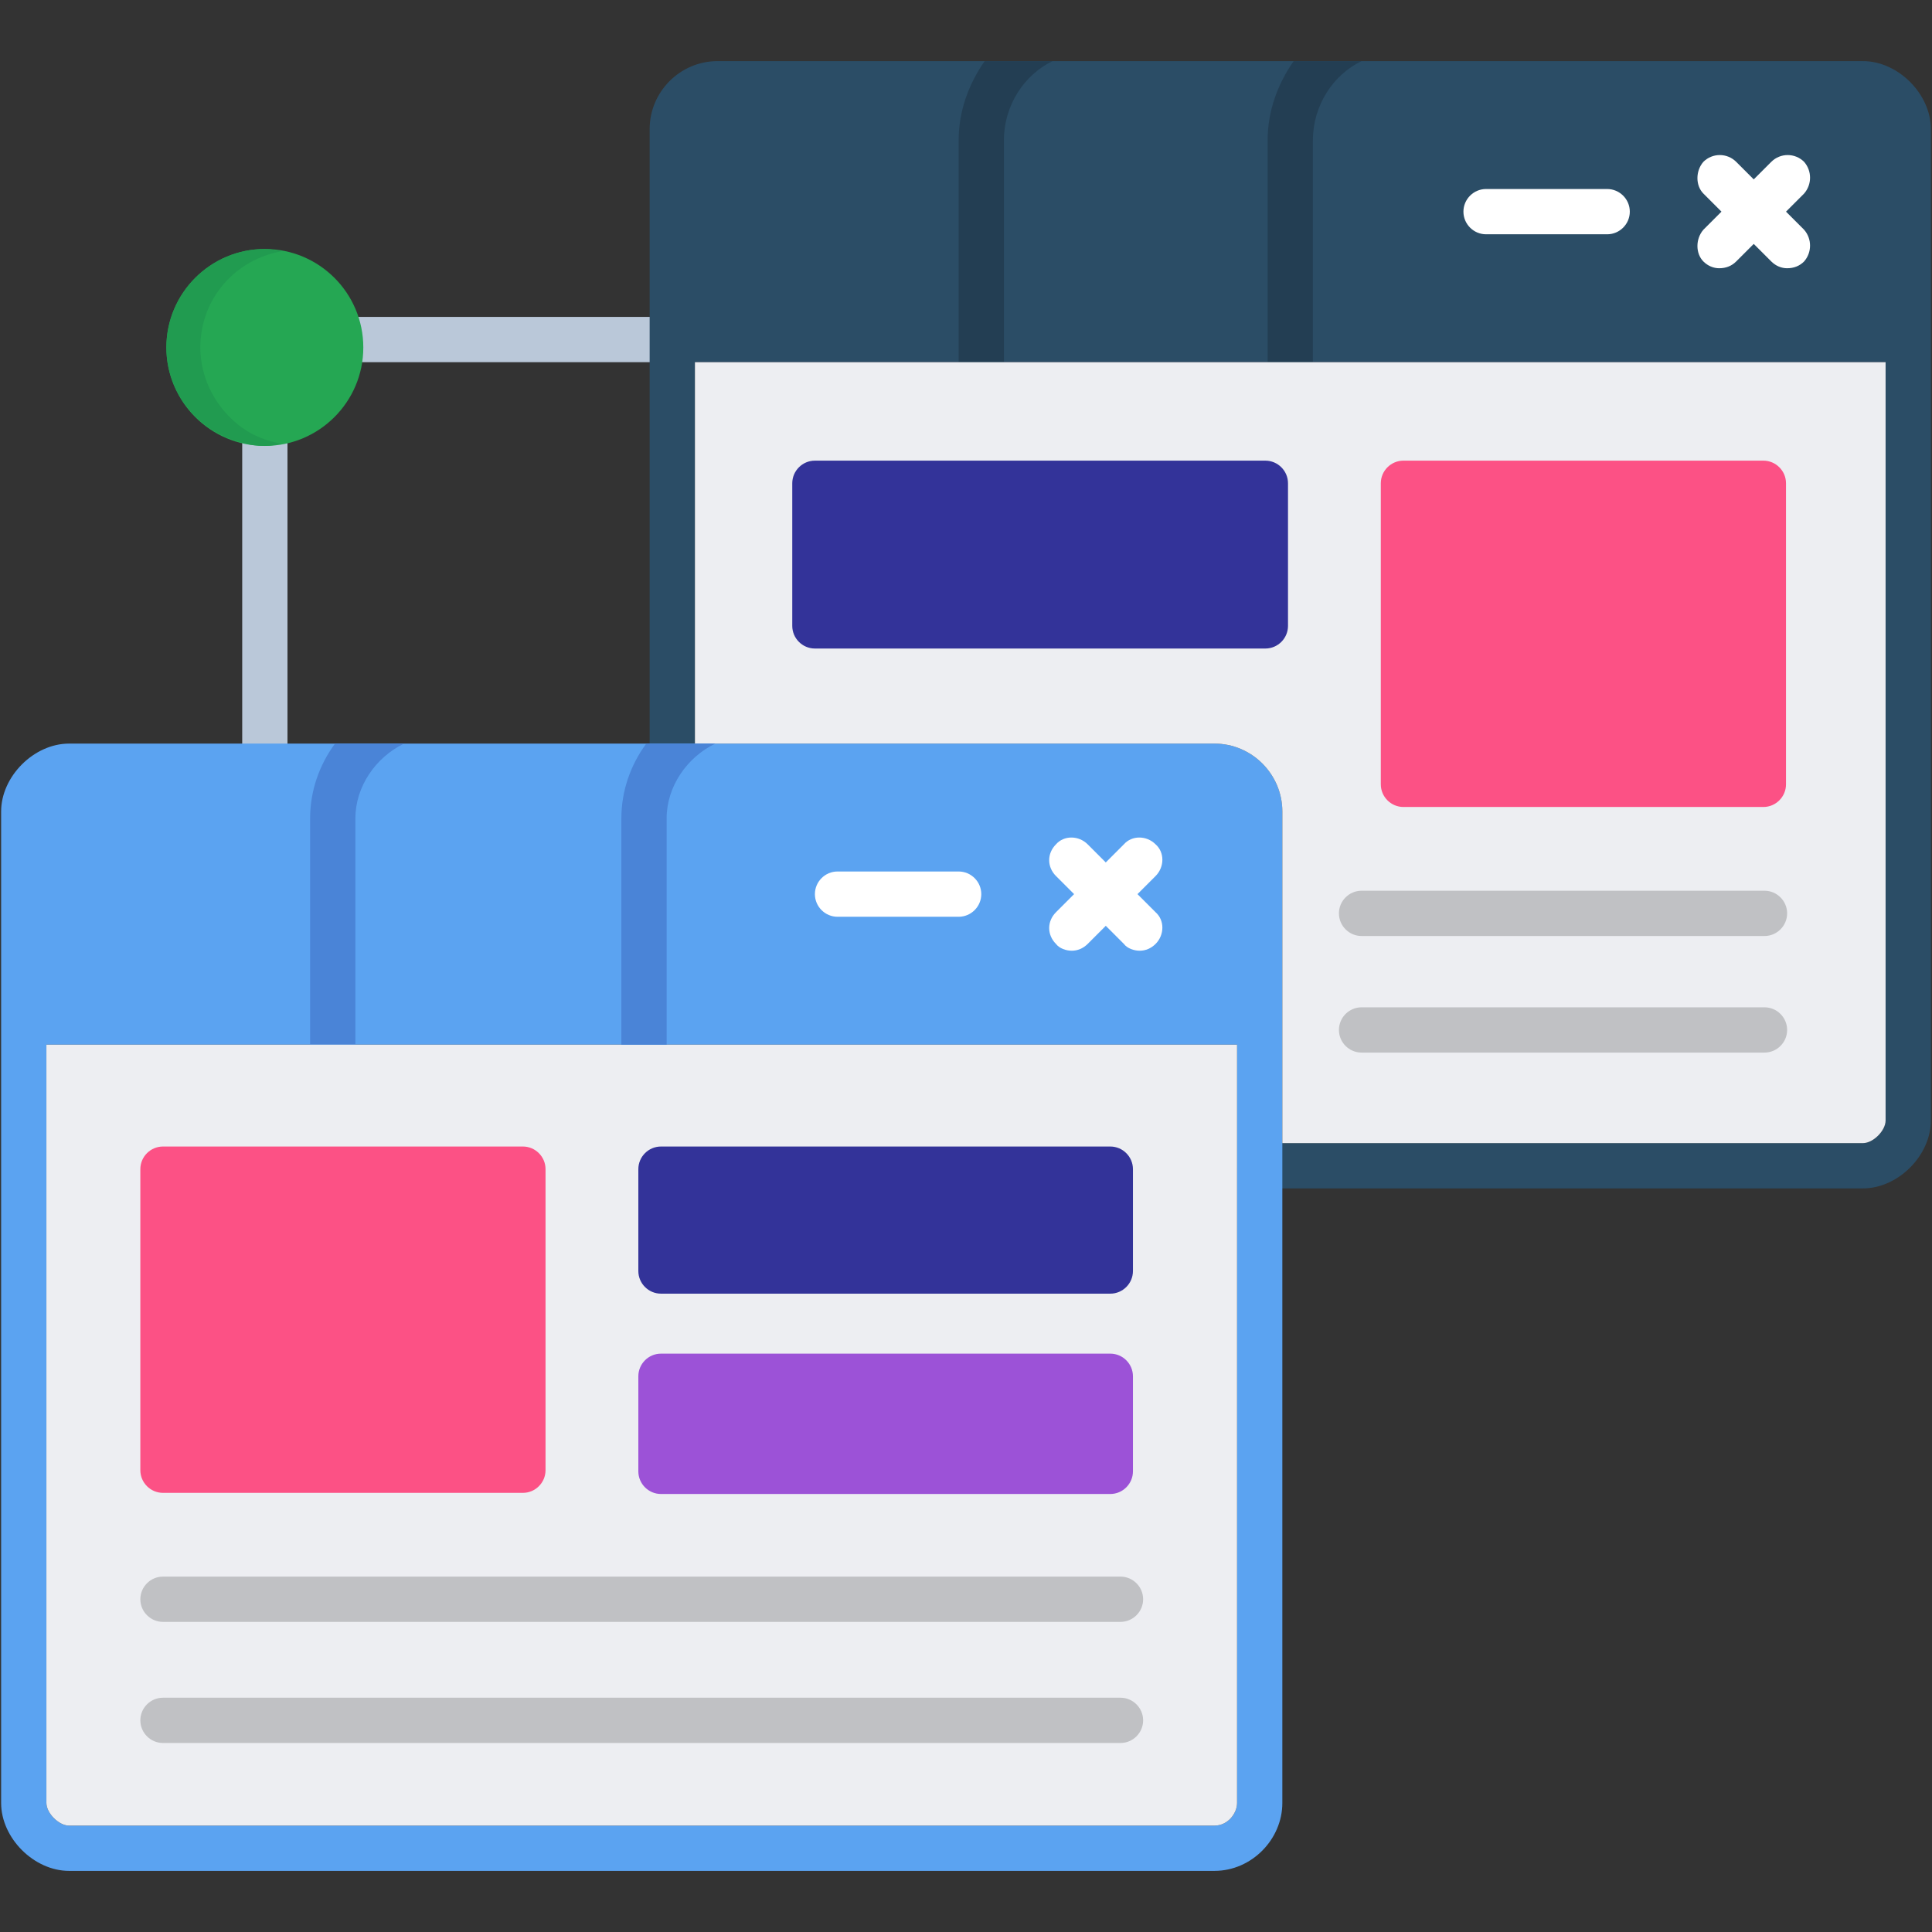
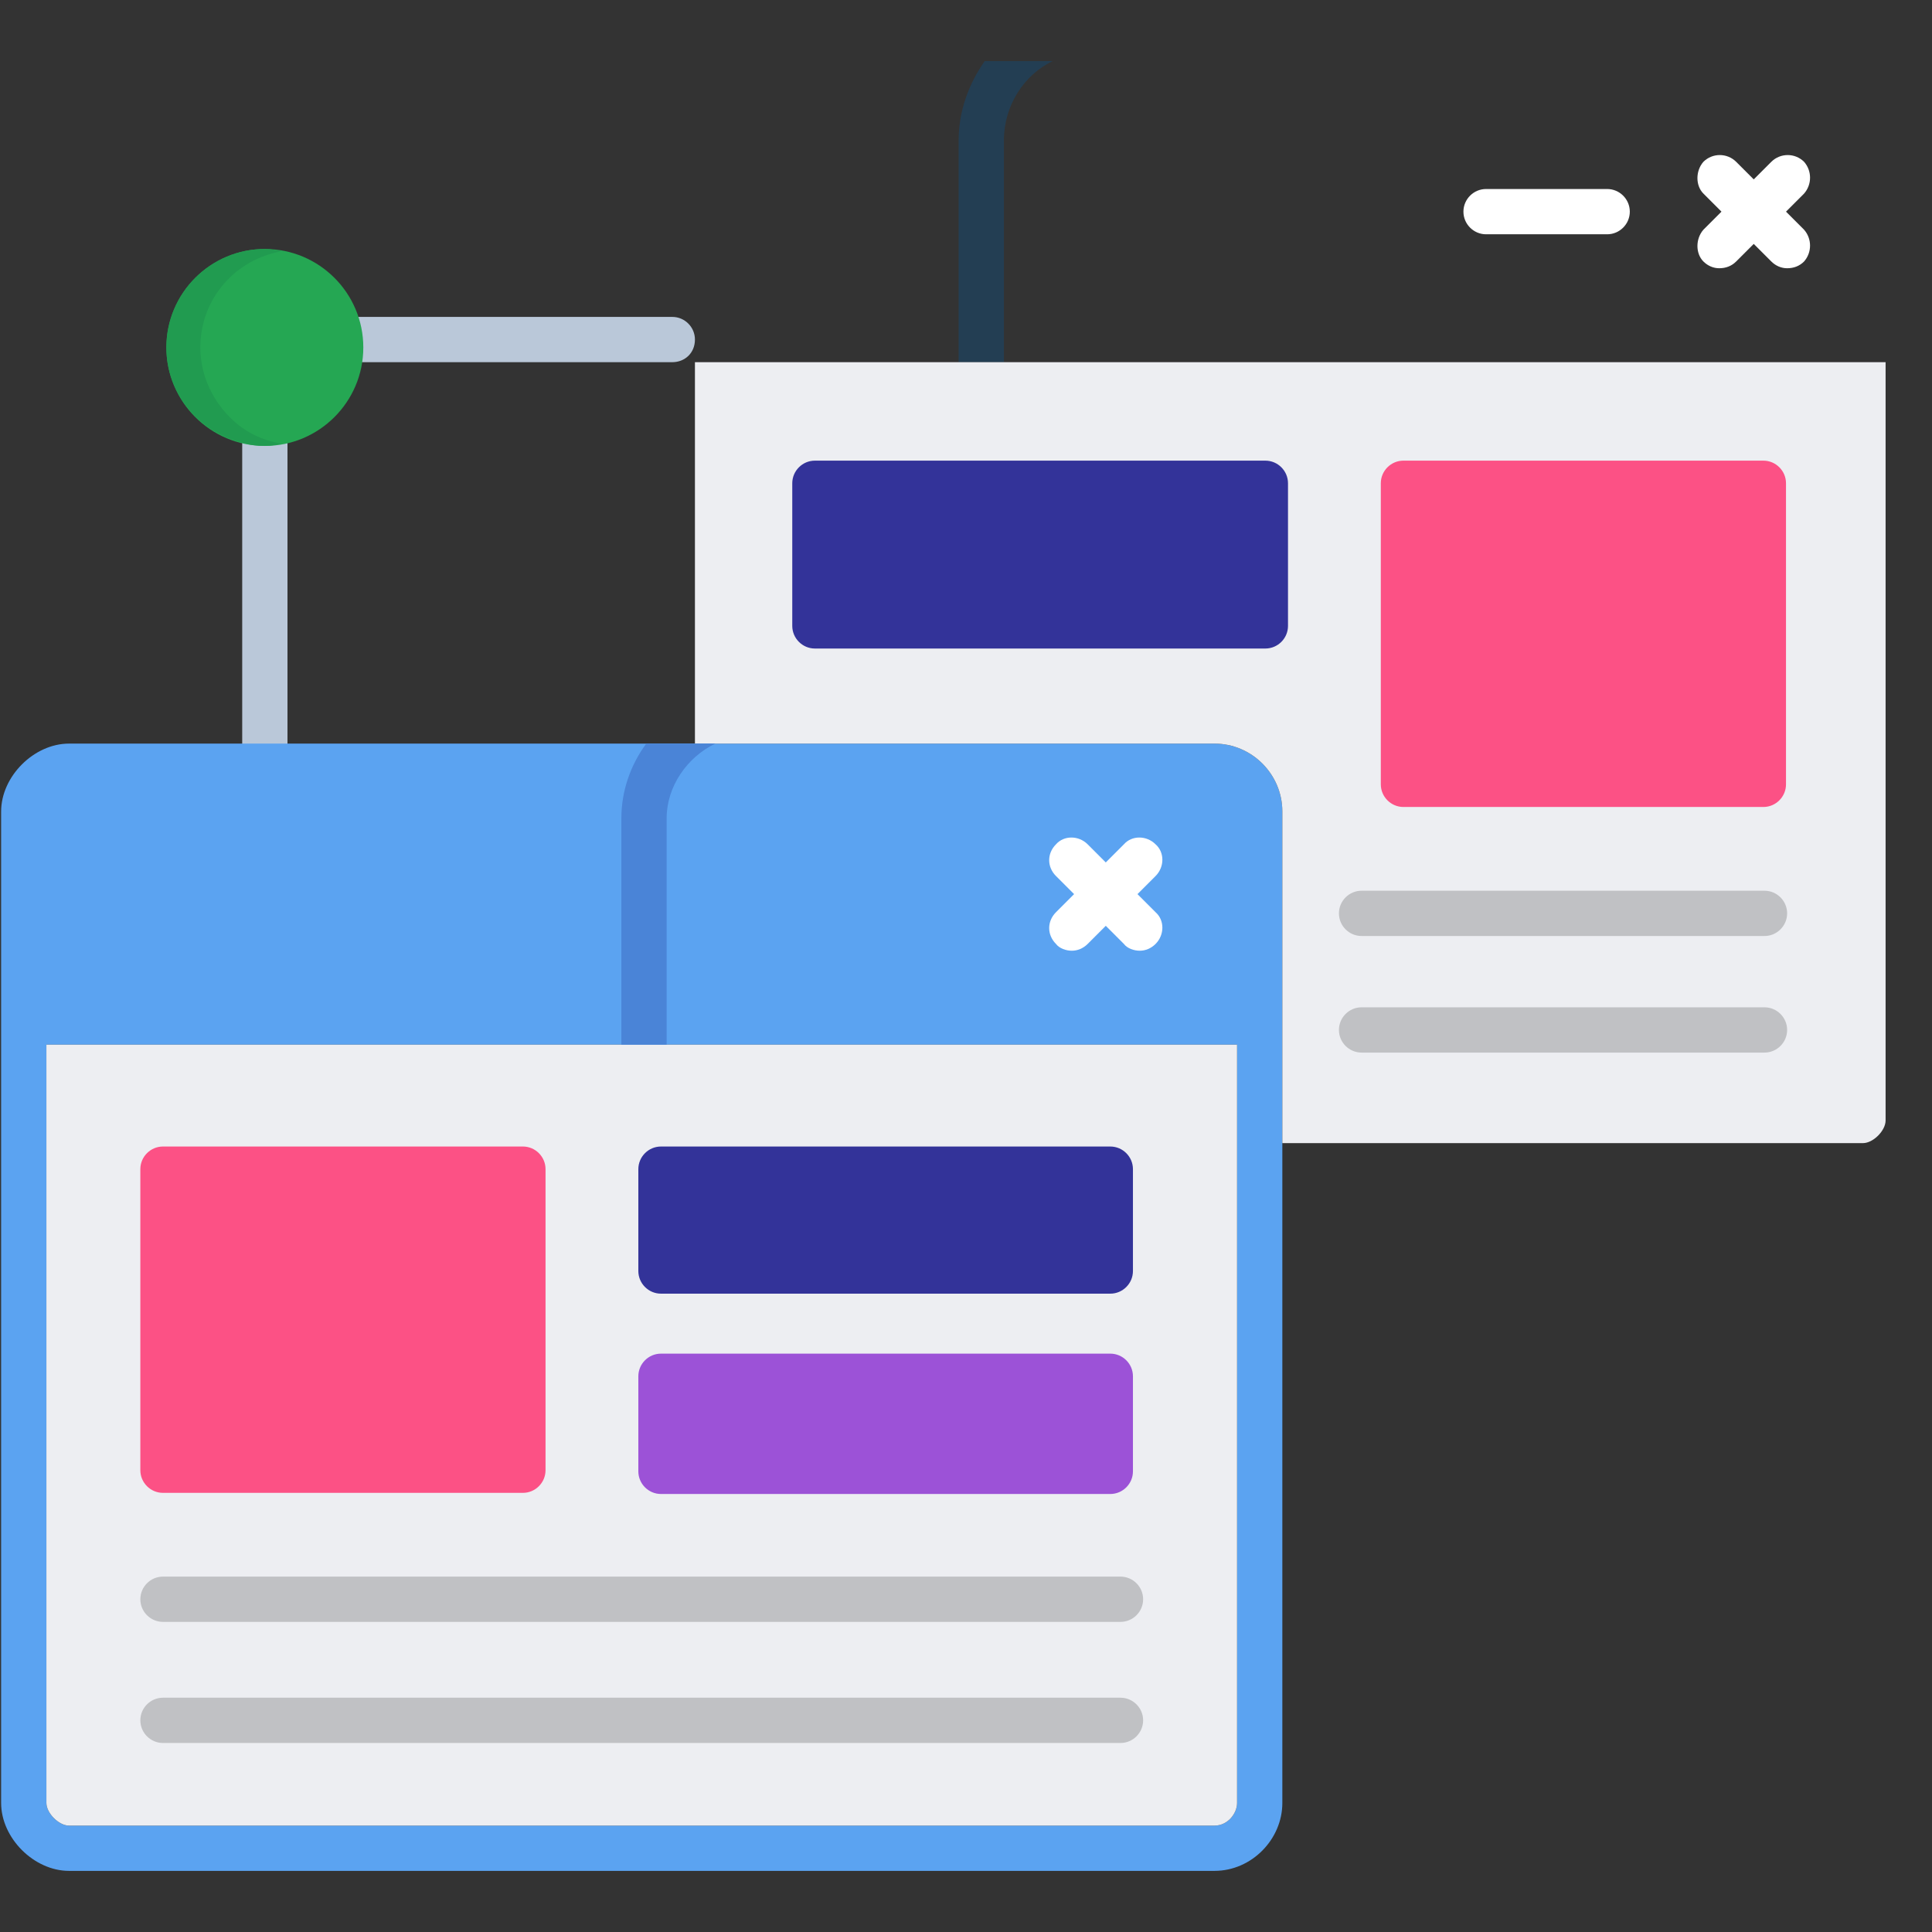
<svg xmlns="http://www.w3.org/2000/svg" version="1.2" viewBox="0 0 1707 1707" width="60" height="60">
  <rect x="0" y="0" width="1707" height="1707" fill="#333333" stroke="none" />
  <title>Wireframing and Prototyping</title>
  <style>
		.s0 { fill: #bac8d9 } 
		.s1 { fill: #25a753 } 
		.s2 { fill: #2b4d66 } 
		.s3 { fill: #5ba3f1 } 
		.s4 { fill: #4a84d7 } 
		.s5 { fill: #233e53 } 
		.s6 { fill: #ffffff } 
		.s7 { fill: #edeef2 } 
		.s8 { fill: #fc5185 } 
		.s9 { fill: #c0c1c4 } 
		.s10 { fill: #333399 } 
		.s11 { fill: #9c52d7 } 
		.s12 { fill: #219b50 } 
	</style>
  <g id="Layer_x0020_1">
    <path fill-rule="evenodd" class="s0" d="m234 697c-11 0-20-9-20-20v-303c0-11 9-20 20-20 11 0 20 9 20 20v303c0 11-9 20-20 20zm360-377h-293c-11 0-20-9-20-20 0-11 9-20 20-20h293c11 0 20 9 20 20 0 12-9 20-20 20z" />
    <path fill-rule="evenodd" class="s1" d="m234 394c-48 0-87-39-87-87 0-48 39-87 87-87 48 0 87 39 87 87 0 48-39 87-87 87z" />
-     <path fill-rule="evenodd" class="s2" d="m1646 1050h-533c-11 0-20-9-20-20v-313c0-9-8-20-20-20h-479c-11 0-20-9-20-20v-563c0-33 27-60 60-60h1012c31 0 60 29 60 60v876c0 31-29 60-60 60zm20-730h-1052v337h459c33 0 60 27 60 60v293h513c9 0 20-11 20-20z" />
    <path fill-rule="evenodd" class="s3" d="m1073 1653h-1012c-31 0-60-29-60-60v-876c0-31 29-60 60-60h1012c33 0 60 27 60 60v876c0 32-27 60-60 60zm-1032-60c0 9 11 20 20 20h1012c12 0 20-11 20-20v-670h-1052z" />
-     <path fill-rule="evenodd" class="s4" d="m274 923v-200c0-24 8-47 22-66h61c-25 12-43 38-43 66v200z" />
-     <path fill-rule="evenodd" class="s5" d="m1120 320v-196c0-26 9-50 23-70h60c-25 12-43 39-43 70v196z" />
    <path fill-rule="evenodd" class="s5" d="m847 320v-196c0-26 9-50 23-70h60c-25 12-43 39-43 70v196z" />
    <g>
      <path fill-rule="evenodd" class="s6" d="m1519 237c-5 0-10-2-14-6-7-7-7-20 0-28l60-60c8-8 21-8 29 0 7 8 7 20 0 28l-60 60q-6 6-15 6z" />
      <path fill-rule="evenodd" class="s6" d="m1579 237c-5 0-10-2-14-6l-60-60c-7-7-7-20 0-28 8-8 21-8 29 0l60 60c7 8 7 20 0 28q-6 6-15 6z" />
      <path fill-rule="evenodd" class="s6" d="m1420 207h-107c-11 0-20-9-20-20 0-11 9-20 20-20h107c11 0 20 9 20 20 0 11-9 20-20 20z" />
    </g>
    <path fill-rule="evenodd" class="s7" d="m41 923v670c0 9 11 20 20 20h1012c12 0 20-11 20-20v-563-107h-526-273z" />
    <path fill-rule="evenodd" class="s8" d="m462 1319h-318c-11 0-20-9-20-20v-266c0-11 9-20 20-20h318c11 0 20 9 20 20v266c0 11-9 20-20 20z" />
    <path fill-rule="evenodd" class="s9" d="m990 1433h-846c-11 0-20-9-20-20 0-11 9-20 20-20h846c11 0 20 9 20 20 0 11-9 20-20 20z" />
    <path fill-rule="evenodd" class="s9" d="m990 1540h-846c-11 0-20-9-20-20 0-11 9-20 20-20h846c11 0 20 9 20 20 0 11-9 20-20 20z" />
    <path fill-rule="evenodd" class="s10" d="m981 1143h-397c-11 0-20-9-20-20v-90c0-11 9-20 20-20h397c11 0 20 9 20 20v90c0 11-9 20-20 20z" />
    <path fill-rule="evenodd" class="s11" d="m981 1320h-397c-11 0-20-9-20-20v-84c0-11 9-20 20-20h397c11 0 20 9 20 20v84c0 11-9 20-20 20z" />
    <path fill-rule="evenodd" class="s7" d="m1133 717v186 107h513c9 0 20-11 20-20v-670h-526-273-253v337h41 9 3 406c33 0 60 27 60 60z" />
    <path fill-rule="evenodd" class="s10" d="m1118 573h-398c-11 0-20-9-20-20v-126c0-11 9-20 20-20h398c11 0 20 9 20 20v126c0 11-9 20-20 20z" />
    <path fill-rule="evenodd" class="s8" d="m1558 713h-318c-11 0-20-9-20-20v-266c0-11 9-20 20-20h318c11 0 20 9 20 20v266c0 11-9 20-20 20z" />
    <path fill-rule="evenodd" class="s9" d="m1559 827h-356c-11 0-20-9-20-20 0-11 9-20 20-20h356c11 0 20 9 20 20 0 11-9 20-20 20z" />
    <path fill-rule="evenodd" class="s9" d="m1559 930h-356c-11 0-20-9-20-20 0-11 9-20 20-20h356c11 0 20 9 20 20 0 11-9 20-20 20z" />
    <path fill-rule="evenodd" class="s6" d="m947 840c-5 0-11-2-14-6-8-8-8-20 0-28l60-60c7-8 20-8 28 0 8 7 8 20 0 28l-60 60c-4 4-9 6-14 6z" />
    <path fill-rule="evenodd" class="s6" d="m1007 840c-5 0-11-2-14-6l-60-60c-8-8-8-20 0-28 7-8 20-8 28 0l60 60c8 7 8 20 0 28-4 4-9 6-14 6z" />
-     <path fill-rule="evenodd" class="s6" d="m847 810h-107c-11 0-20-9-20-20 0-11 9-20 20-20h107c11 0 20 9 20 20 0 11-9 20-20 20z" />
    <path fill-rule="evenodd" class="s4" d="m549 923v-200c0-24 8-47 22-66h61c-25 12-43 38-43 66v200z" />
    <path fill-rule="evenodd" class="s12" d="m147 307c0 41 29 75 67 84 6 2 13 3 20 3 5 0 10-1 15-2-13-2-25-7-35-14-22-16-37-42-37-71 0-43 31-78 72-85-5-1-10-2-15-2-48 0-87 39-87 87z" />
  </g>
</svg>